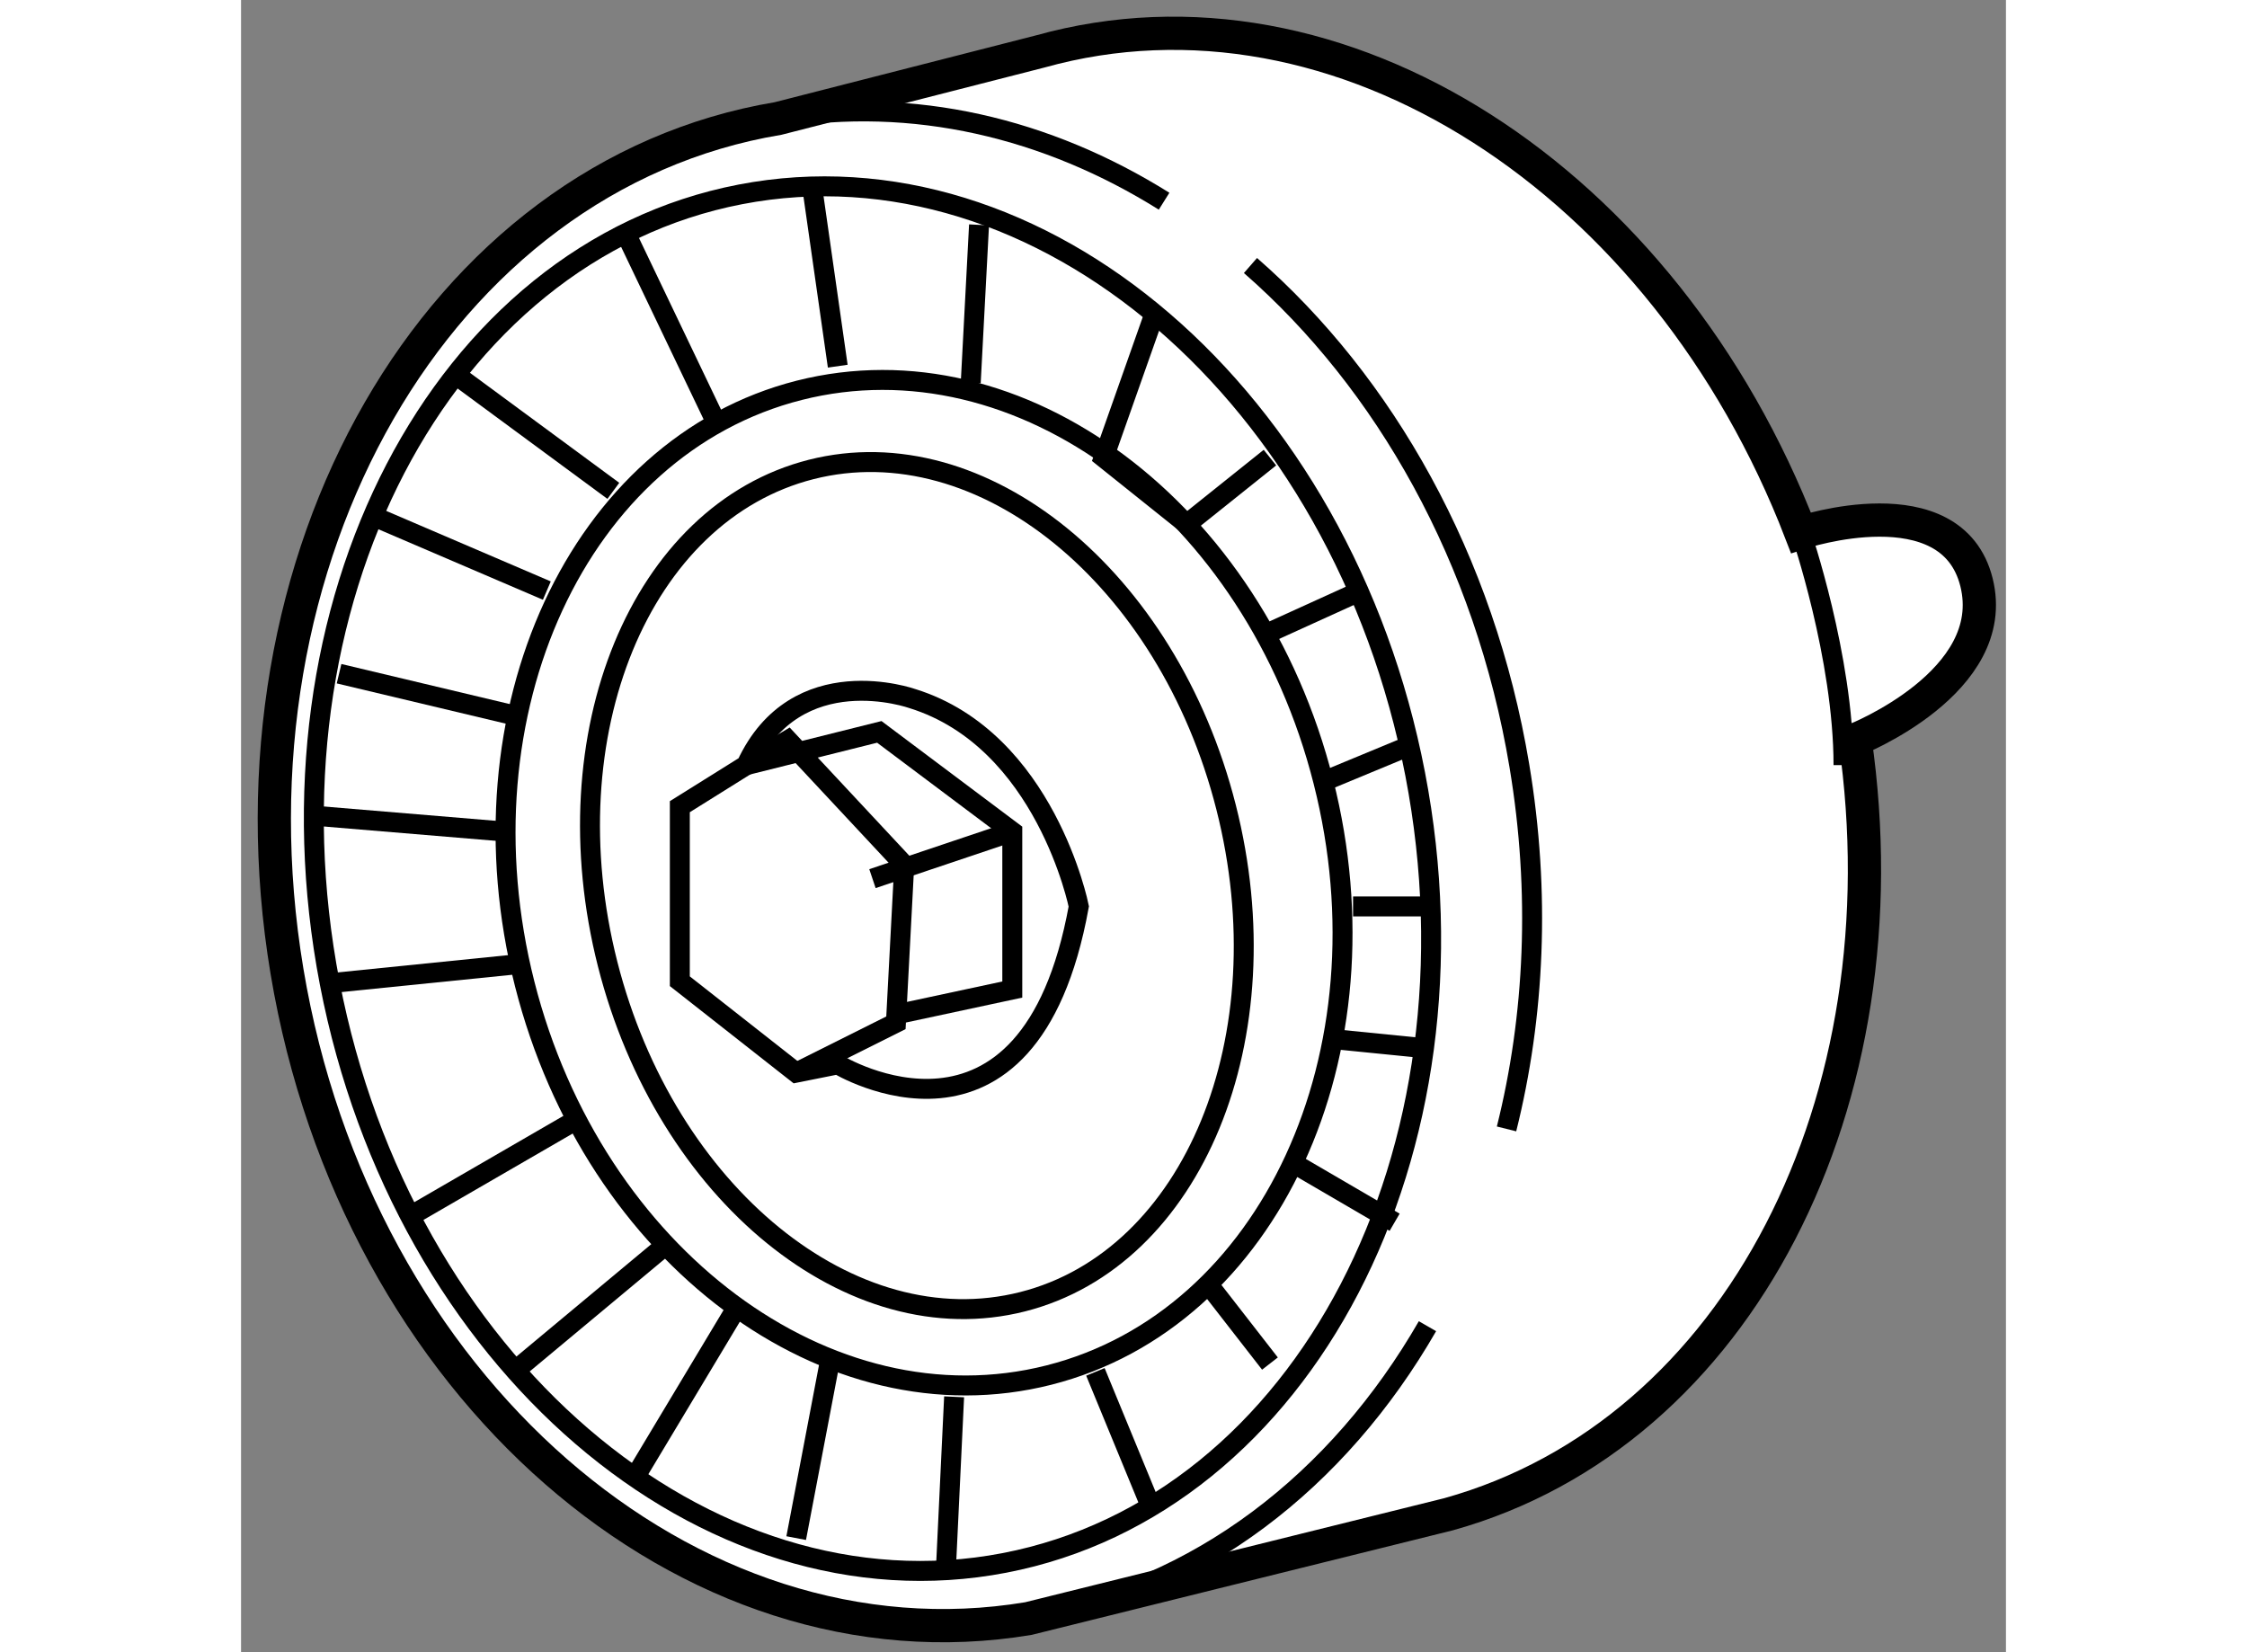
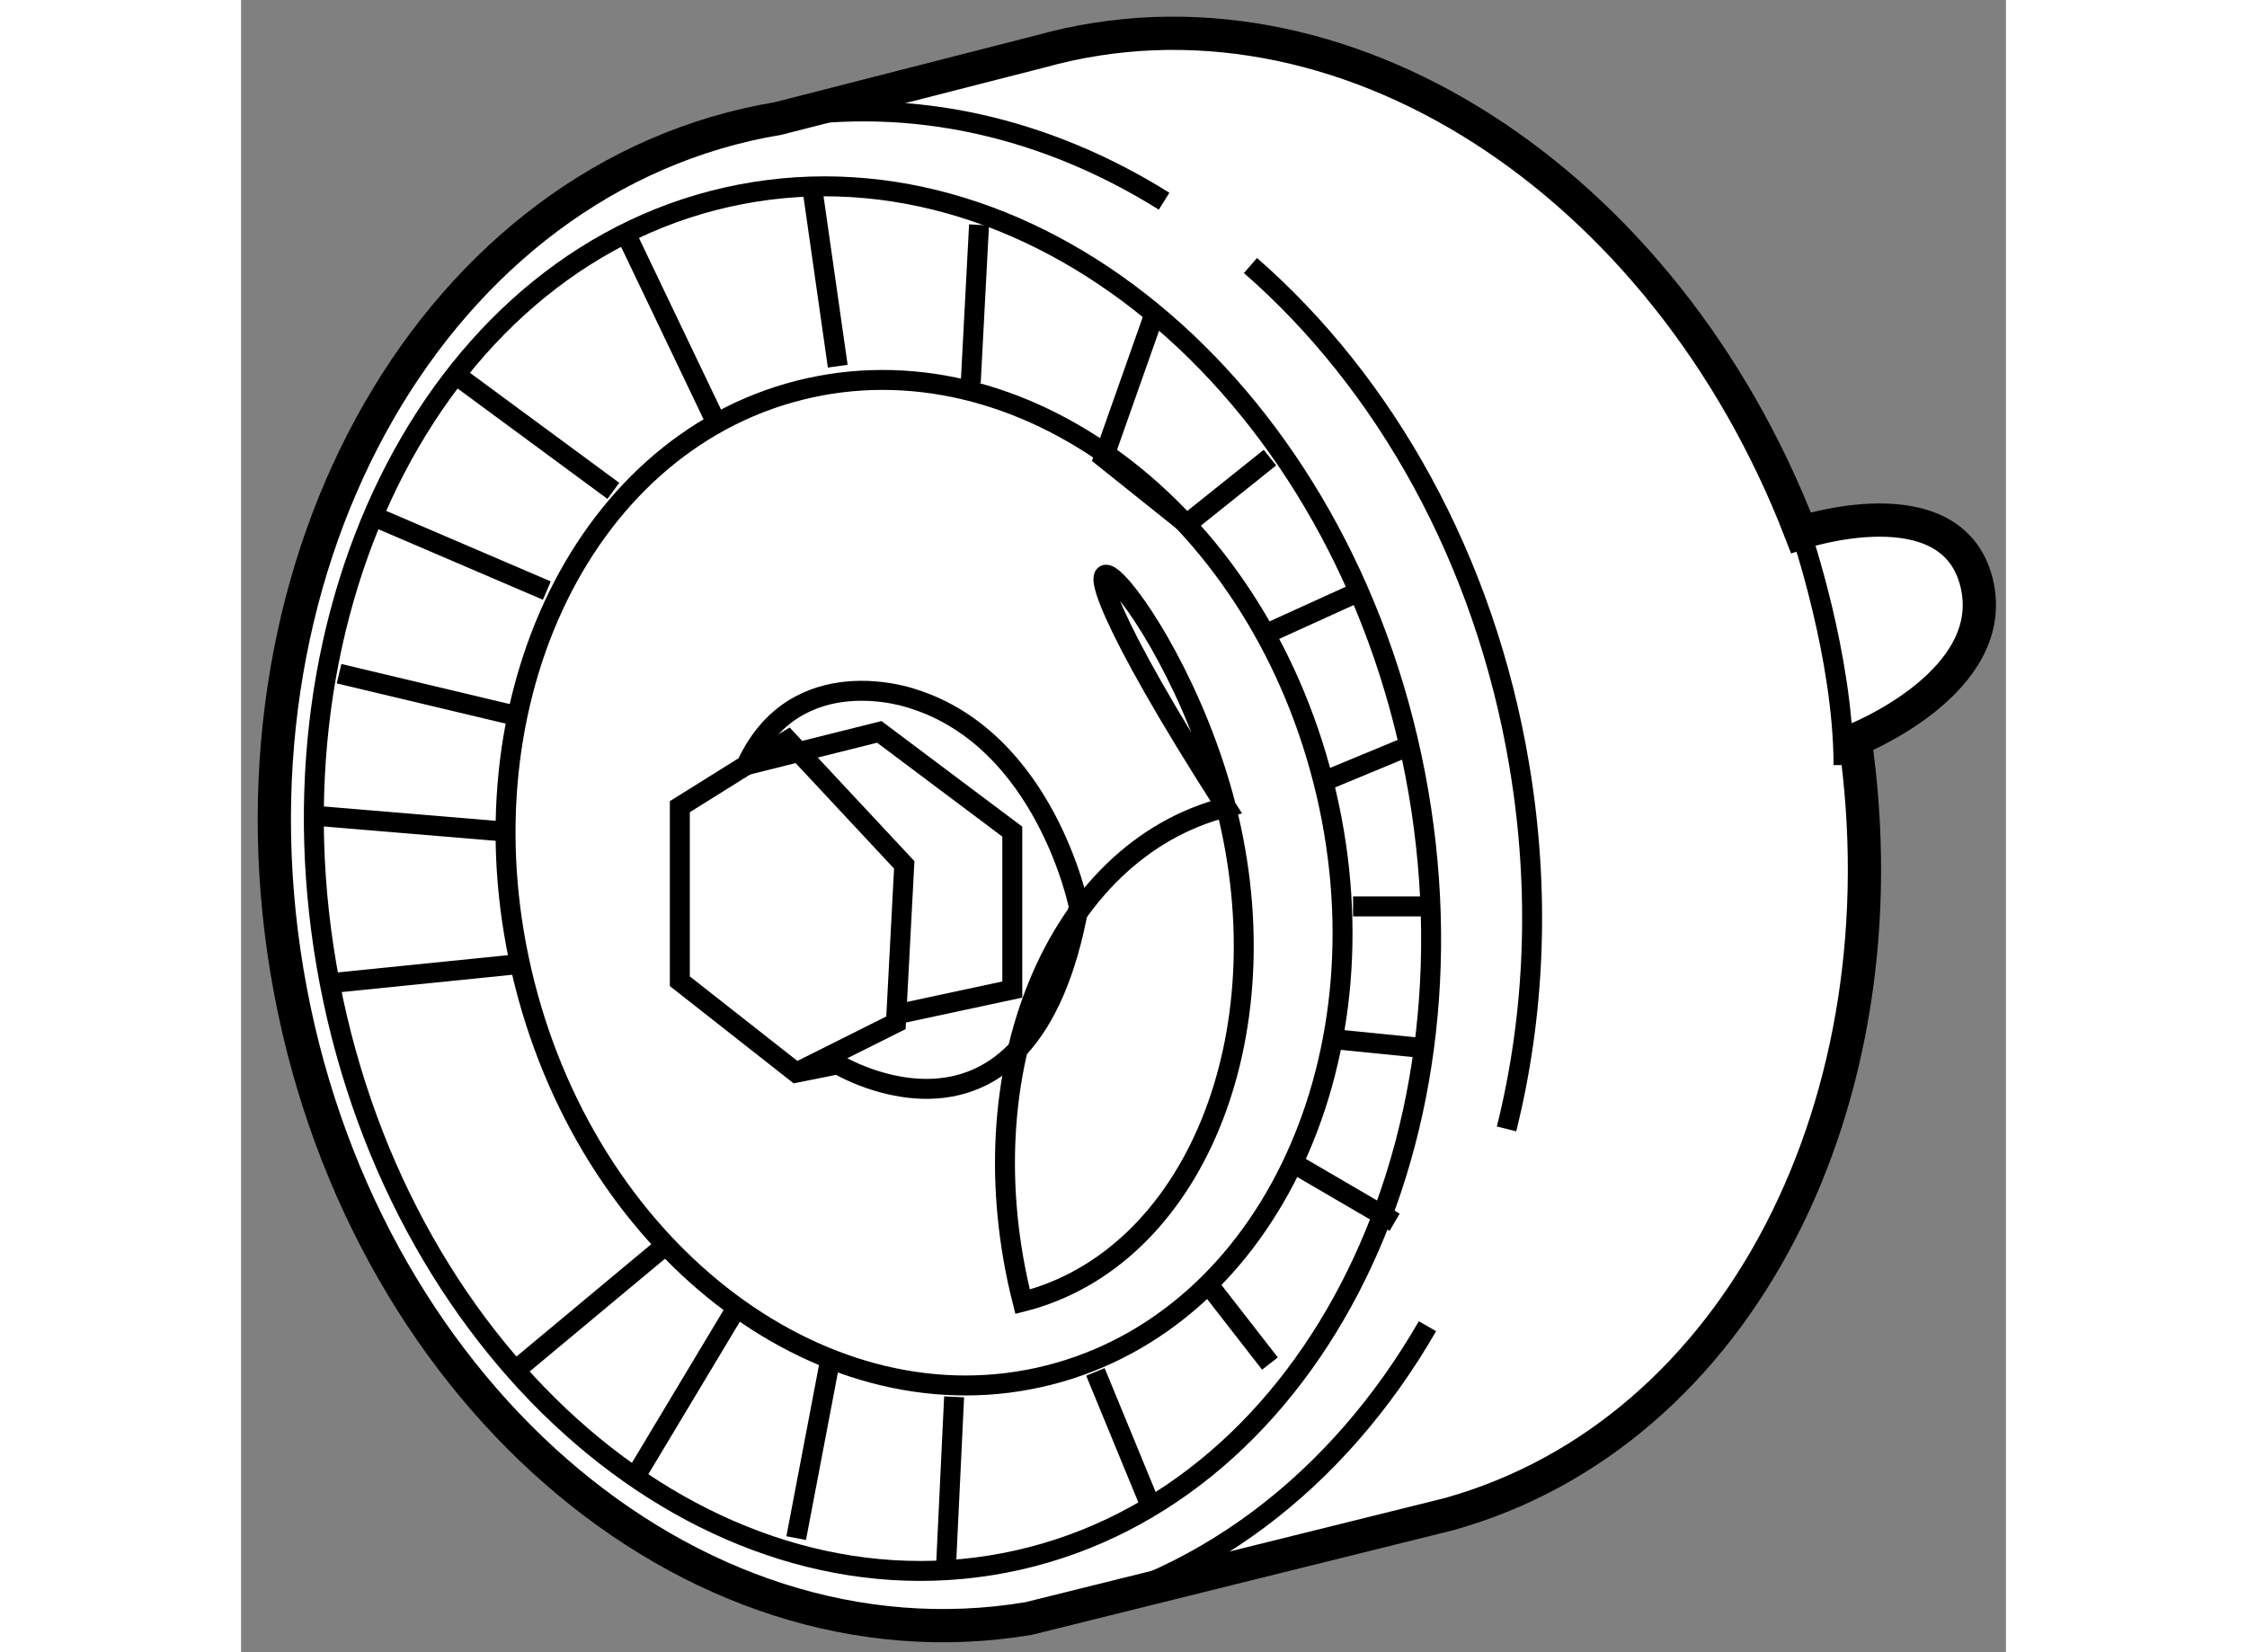
<svg xmlns="http://www.w3.org/2000/svg" version="1.1" x="0px" y="0px" width="244.8px" height="180px" viewBox="190.268 26.878 26.543 24.848" enable-background="new 0 0 244.8 180" xml:space="preserve">
  <rect x="190.268" y="26.878" width="26.543" height="24.848" fill="#808080" stroke="none" />
  <g>
    <path fill="#FFFFFF" stroke="#000000" stroke-width="0.5" d="M202.109,51.22c-5.118,0.853-10.109-3.504-11.15-9.734    c-1.038-6.229,2.268-11.972,7.386-12.826l3.941-1.008c4.504-1.257,9.396,1.932,11.441,7.237c0,0,2.266-0.754,2.641,0.746    s-1.826,2.369-1.826,2.369c0.78,5.419-1.733,10.426-6.113,11.647L202.109,51.22z" />
    <path fill="none" stroke="#000000" stroke-width="0.3" d="M208.111,46.823c-1.337,2.321-3.443,3.97-6.003,4.397" />
    <path fill="none" stroke="#000000" stroke-width="0.3" d="M205.449,30.871c2.018,1.761,3.524,4.408,4.044,7.523    c0.319,1.908,0.23,3.771-0.193,5.462" />
    <path fill="none" stroke="#000000" stroke-width="0.3" d="M198.344,28.66c2.035-0.339,4.051,0.145,5.806,1.244" />
    <path fill="none" stroke="#000000" stroke-width="0.3" d="M207.926,38.519c1.096,5.683-1.667,10.996-6.177,11.864    c-4.508,0.868-9.05-3.035-10.147-8.718c-1.095-5.684,1.67-10.996,6.177-11.864C202.287,28.933,206.83,32.836,207.926,38.519z" />
    <path fill="none" stroke="#000000" stroke-width="0.3" d="M213.727,34.889c0,0,0.641,1.871,0.641,3.496" />
    <path fill="none" stroke="#000000" stroke-width="0.3" d="M206.545,38.631c1.038,4.089-0.809,8.086-4.127,8.927    c-3.315,0.841-6.846-1.792-7.884-5.882c-1.036-4.09,0.811-8.087,4.129-8.928C201.979,31.908,205.509,34.541,206.545,38.631z" />
-     <path fill="none" stroke="#000000" stroke-width="0.3" d="M205.082,39.017c0.879,3.457-0.491,6.786-3.06,7.438    c-2.568,0.651-5.362-1.622-6.241-5.079c-0.877-3.456,0.493-6.786,3.062-7.438C201.41,33.287,204.205,35.561,205.082,39.017z" />
+     <path fill="none" stroke="#000000" stroke-width="0.3" d="M205.082,39.017c0.879,3.457-0.491,6.786-3.06,7.438    c-0.877-3.456,0.493-6.786,3.062-7.438C201.41,33.287,204.205,35.561,205.082,39.017z" />
    <line fill="none" stroke="#000000" stroke-width="0.3" x1="191.602" y1="41.665" x2="194.367" y2="41.385" />
    <line fill="none" stroke="#000000" stroke-width="0.3" x1="191.742" y1="37.01" x2="194.367" y2="37.635" />
    <line fill="none" stroke="#000000" stroke-width="0.3" x1="195.992" y1="30.26" x2="197.367" y2="33.135" />
    <line fill="none" stroke="#000000" stroke-width="0.3" x1="198.867" y1="29.76" x2="199.242" y2="32.385" />
    <line fill="none" stroke="#000000" stroke-width="0.3" x1="201.367" y1="30.26" x2="201.242" y2="32.635" />
    <line fill="none" stroke="#000000" stroke-width="0.3" x1="193.492" y1="32.51" x2="195.867" y2="34.26" />
-     <line fill="none" stroke="#000000" stroke-width="0.3" x1="192.867" y1="45.135" x2="195.242" y2="43.76" />
    <line fill="none" stroke="#000000" stroke-width="0.3" x1="194.367" y1="47.51" x2="196.617" y2="45.635" />
    <line fill="none" stroke="#000000" stroke-width="0.3" x1="196.242" y1="49.01" x2="197.742" y2="46.51" />
    <line fill="none" stroke="#000000" stroke-width="0.3" x1="204.867" y1="46.26" x2="205.742" y2="47.385" />
    <line fill="none" stroke="#000000" stroke-width="0.3" x1="203.117" y1="47.51" x2="203.992" y2="49.635" />
    <line fill="none" stroke="#000000" stroke-width="0.3" x1="200.992" y1="47.885" x2="200.867" y2="50.51" />
    <polyline fill="none" stroke="#000000" stroke-width="0.3" points="203.992,31.635 203.242,33.76 204.492,34.76 205.742,33.76       " />
    <line fill="none" stroke="#000000" stroke-width="0.3" x1="206.117" y1="44.385" x2="207.617" y2="45.26" />
    <line fill="none" stroke="#000000" stroke-width="0.3" x1="206.742" y1="42.51" x2="207.992" y2="42.635" />
    <line fill="none" stroke="#000000" stroke-width="0.3" x1="206.992" y1="40.51" x2="208.242" y2="40.51" />
    <line fill="none" stroke="#000000" stroke-width="0.3" x1="206.545" y1="38.631" x2="207.742" y2="38.135" />
    <line fill="none" stroke="#000000" stroke-width="0.3" x1="205.742" y1="36.385" x2="207.117" y2="35.76" />
    <line fill="none" stroke="#000000" stroke-width="0.3" x1="199.117" y1="47.385" x2="198.617" y2="50.01" />
    <line fill="none" stroke="#000000" stroke-width="0.3" x1="191.242" y1="39.135" x2="194.242" y2="39.385" />
    <line fill="none" stroke="#000000" stroke-width="0.3" x1="192.242" y1="34.635" x2="194.867" y2="35.76" />
    <path fill="none" stroke="#000000" stroke-width="0.3" d="M196.867,39.01v2.625l1.75,1.375l0.625-0.125    c0,0,2.875,1.75,3.625-2.375c0,0-0.5-2.5-2.5-3.125c0,0-1.75-0.625-2.5,1L196.867,39.01z" />
    <polyline fill="none" stroke="#000000" stroke-width="0.3" points="198.617,43.01 200.117,42.26 200.242,39.885 198.492,38.01     197.867,38.385 199.867,37.885 201.867,39.385 201.867,41.76 200.117,42.135   " />
-     <line fill="none" stroke="#000000" stroke-width="0.3" x1="201.867" y1="39.385" x2="199.764" y2="40.092" />
  </g>
</svg>